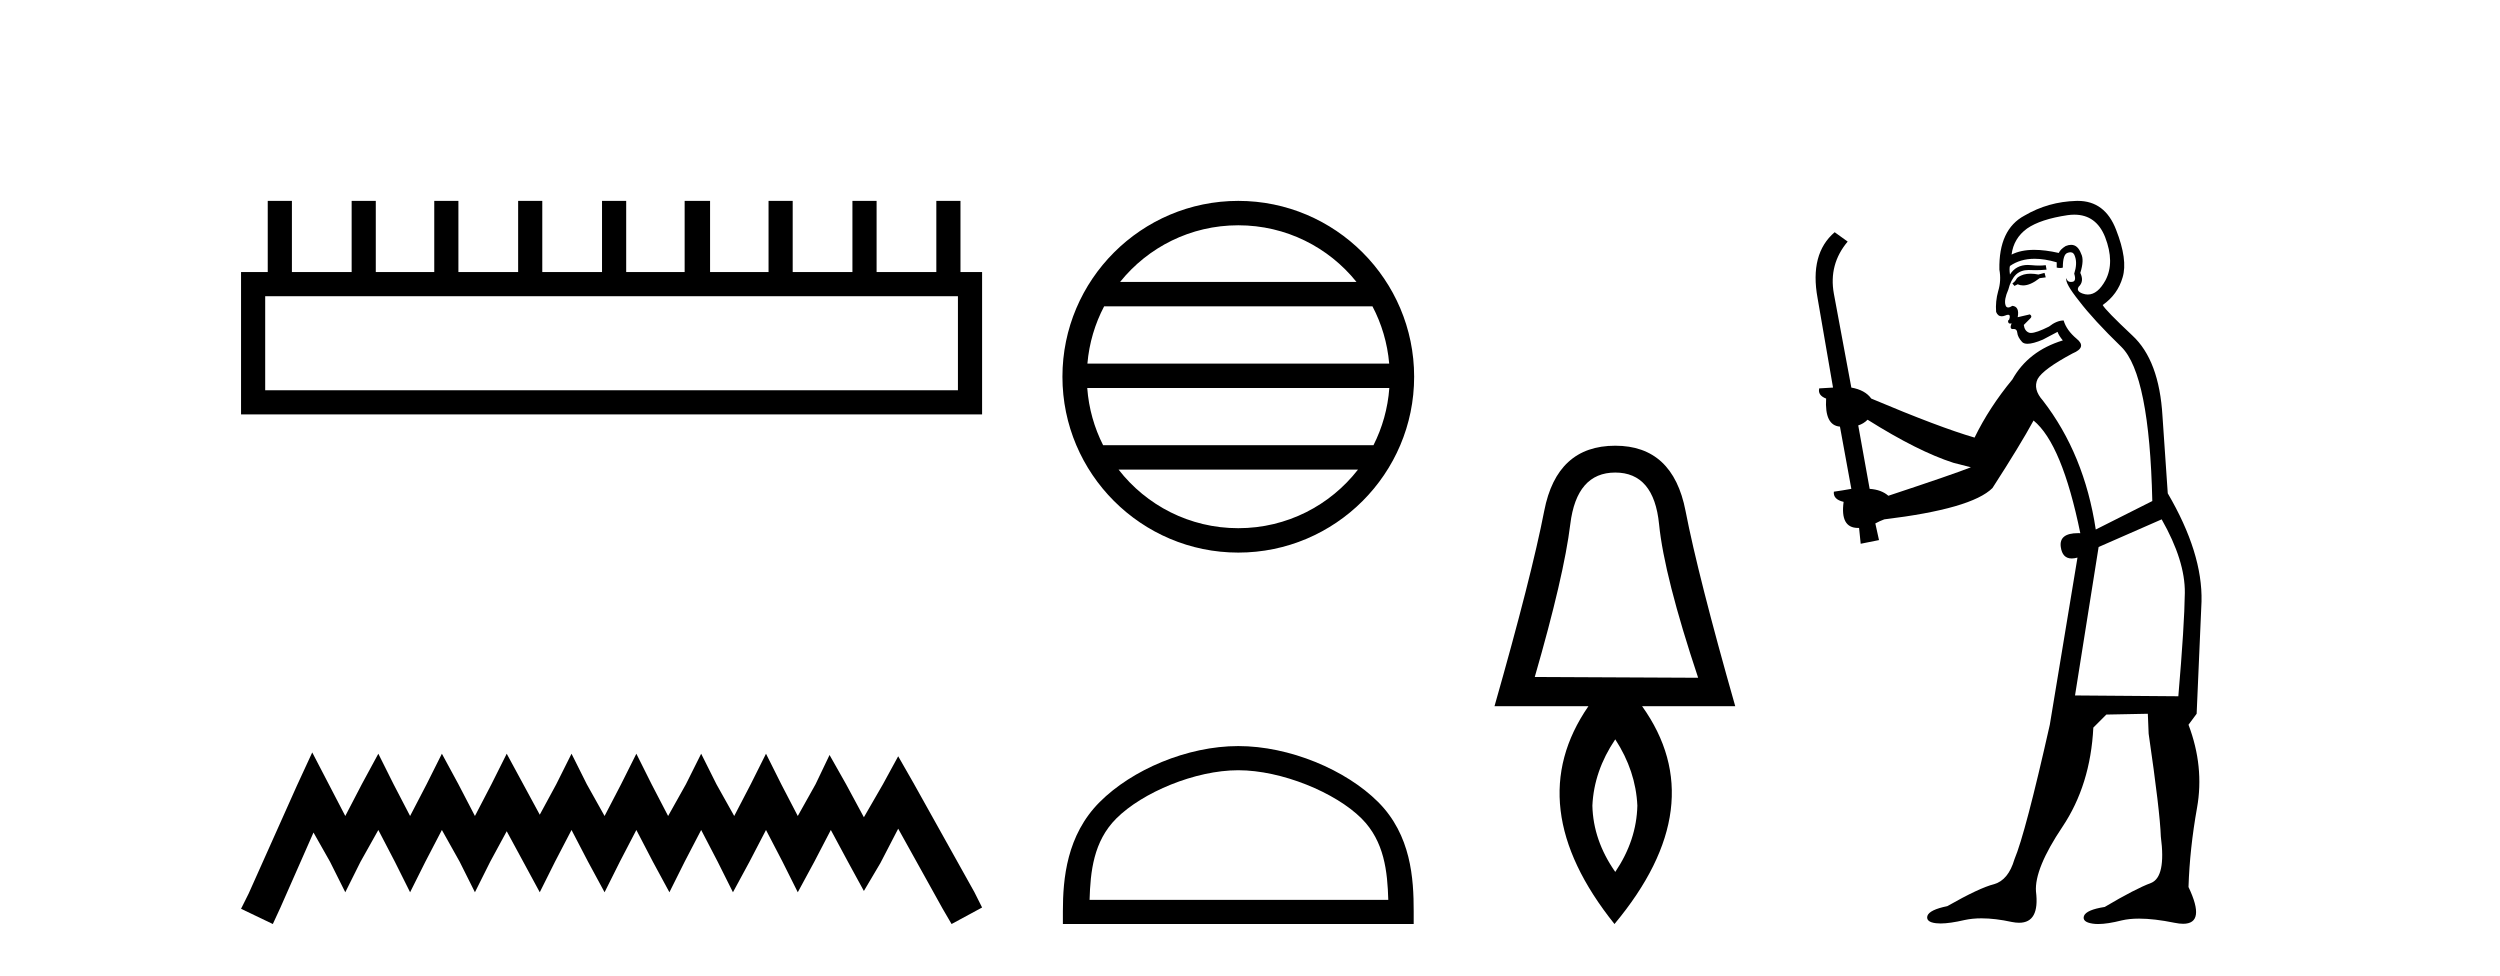
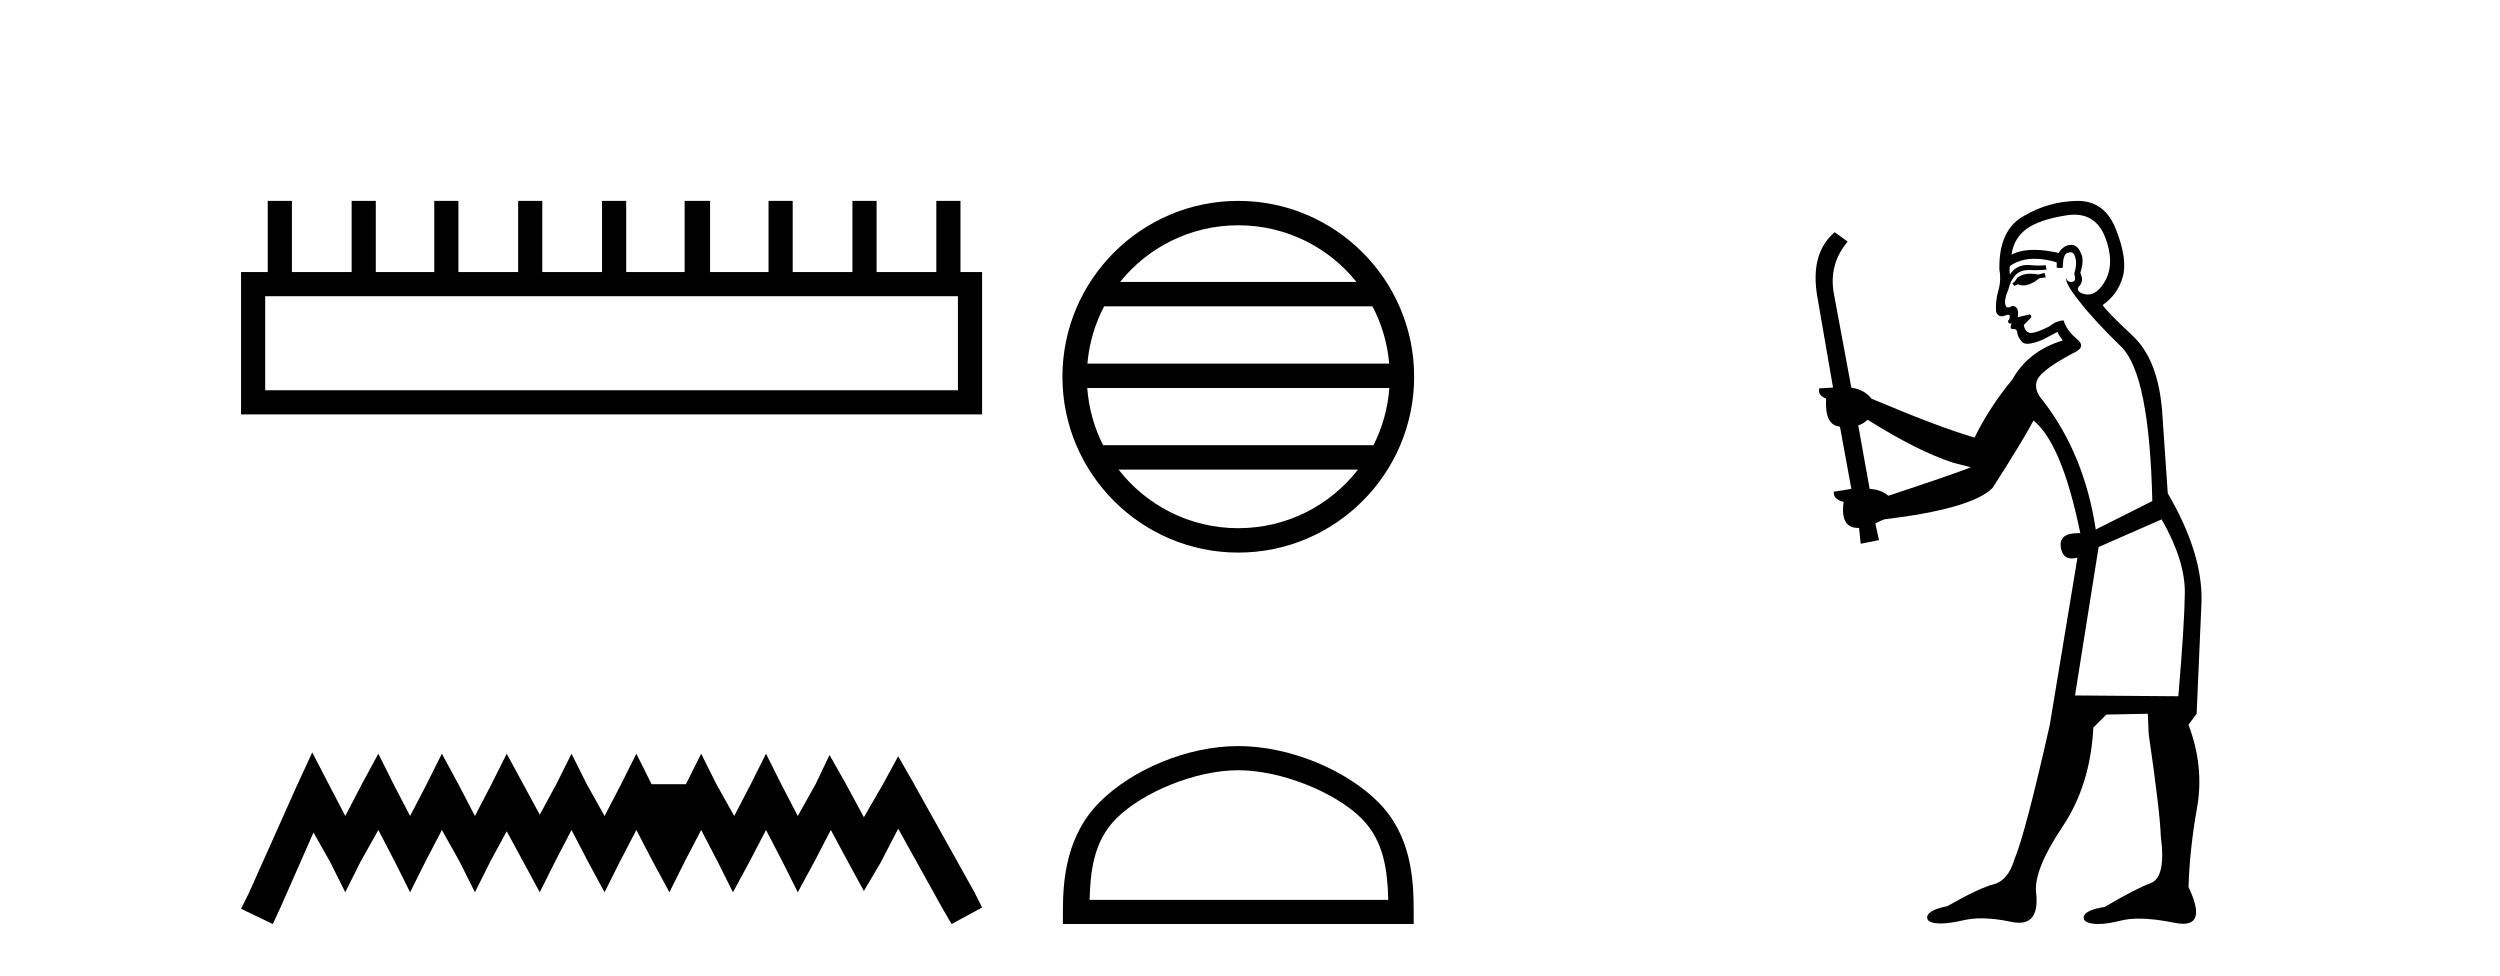
<svg xmlns="http://www.w3.org/2000/svg" width="105.0" height="41.0">
  <path d="M 40.233 12.441 L 40.233 16.391 L 11.138 16.391 L 11.138 12.441 ZM 11.245 8.437 L 11.245 11.426 L 10.124 11.426 L 10.124 17.405 L 41.248 17.405 L 41.248 11.426 L 40.34 11.426 L 40.34 8.437 L 39.326 8.437 L 39.326 11.426 L 36.817 11.426 L 36.817 8.437 L 35.802 8.437 L 35.802 11.426 L 33.293 11.426 L 33.293 8.437 L 32.279 8.437 L 32.279 11.426 L 29.823 11.426 L 29.823 8.437 L 28.755 8.437 L 28.755 11.426 L 26.3 11.426 L 26.3 8.437 L 25.285 8.437 L 25.285 11.426 L 22.776 11.426 L 22.776 8.437 L 21.762 8.437 L 21.762 11.426 L 19.253 11.426 L 19.253 8.437 L 18.239 8.437 L 18.239 11.426 L 15.783 11.426 L 15.783 8.437 L 14.769 8.437 L 14.769 11.426 L 12.26 11.426 L 12.26 8.437 Z" style="fill:#000000;stroke:none" />
-   <path d="M 13.114 31.602 L 12.473 32.99 L 10.444 37.528 L 10.124 38.169 L 11.459 38.809 L 11.779 38.115 L 13.167 34.966 L 13.861 36.193 L 14.502 37.475 L 15.142 36.193 L 15.89 34.859 L 16.584 36.193 L 17.224 37.475 L 17.865 36.193 L 18.559 34.859 L 19.306 36.193 L 19.947 37.475 L 20.588 36.193 L 21.282 34.912 L 21.976 36.193 L 22.67 37.475 L 23.31 36.193 L 24.004 34.859 L 24.698 36.193 L 25.392 37.475 L 26.033 36.193 L 26.727 34.859 L 27.421 36.193 L 28.115 37.475 L 28.755 36.193 L 29.449 34.859 L 30.143 36.193 L 30.784 37.475 L 31.478 36.193 L 32.172 34.859 L 32.866 36.193 L 33.507 37.475 L 34.201 36.193 L 34.895 34.859 L 35.642 36.247 L 36.283 37.421 L 36.977 36.247 L 37.724 34.805 L 39.593 38.169 L 39.966 38.809 L 41.248 38.115 L 40.927 37.475 L 38.365 32.884 L 37.724 31.763 L 37.084 32.937 L 36.283 34.325 L 35.535 32.937 L 34.841 31.709 L 34.254 32.937 L 33.507 34.272 L 32.813 32.937 L 32.172 31.656 L 31.531 32.937 L 30.837 34.272 L 30.09 32.937 L 29.449 31.656 L 28.809 32.937 L 28.061 34.272 L 27.367 32.937 L 26.727 31.656 L 26.086 32.937 L 25.392 34.272 L 24.645 32.937 L 24.004 31.656 L 23.364 32.937 L 22.67 34.218 L 21.976 32.937 L 21.282 31.656 L 20.641 32.937 L 19.947 34.272 L 19.253 32.937 L 18.559 31.656 L 17.918 32.937 L 17.224 34.272 L 16.53 32.937 L 15.89 31.656 L 15.196 32.937 L 14.502 34.272 L 13.808 32.937 L 13.114 31.602 Z" style="fill:#000000;stroke:none" />
+   <path d="M 13.114 31.602 L 12.473 32.99 L 10.444 37.528 L 10.124 38.169 L 11.459 38.809 L 11.779 38.115 L 13.167 34.966 L 13.861 36.193 L 14.502 37.475 L 15.142 36.193 L 15.89 34.859 L 16.584 36.193 L 17.224 37.475 L 17.865 36.193 L 18.559 34.859 L 19.306 36.193 L 19.947 37.475 L 20.588 36.193 L 21.282 34.912 L 21.976 36.193 L 22.67 37.475 L 23.31 36.193 L 24.004 34.859 L 24.698 36.193 L 25.392 37.475 L 26.033 36.193 L 26.727 34.859 L 27.421 36.193 L 28.115 37.475 L 28.755 36.193 L 29.449 34.859 L 30.143 36.193 L 30.784 37.475 L 31.478 36.193 L 32.172 34.859 L 32.866 36.193 L 33.507 37.475 L 34.201 36.193 L 34.895 34.859 L 35.642 36.247 L 36.283 37.421 L 36.977 36.247 L 37.724 34.805 L 39.593 38.169 L 39.966 38.809 L 41.248 38.115 L 40.927 37.475 L 38.365 32.884 L 37.724 31.763 L 37.084 32.937 L 36.283 34.325 L 35.535 32.937 L 34.841 31.709 L 34.254 32.937 L 33.507 34.272 L 32.813 32.937 L 32.172 31.656 L 31.531 32.937 L 30.837 34.272 L 30.09 32.937 L 29.449 31.656 L 28.809 32.937 L 27.367 32.937 L 26.727 31.656 L 26.086 32.937 L 25.392 34.272 L 24.645 32.937 L 24.004 31.656 L 23.364 32.937 L 22.67 34.218 L 21.976 32.937 L 21.282 31.656 L 20.641 32.937 L 19.947 34.272 L 19.253 32.937 L 18.559 31.656 L 17.918 32.937 L 17.224 34.272 L 16.53 32.937 L 15.89 31.656 L 15.196 32.937 L 14.502 34.272 L 13.808 32.937 L 13.114 31.602 Z" style="fill:#000000;stroke:none" />
  <path d="M 52.008 9.462 C 54.017 9.462 55.806 10.389 56.971 11.84 L 47.045 11.84 C 48.211 10.389 50 9.462 52.008 9.462 ZM 57.643 12.865 C 58.026 13.594 58.272 14.407 58.346 15.27 L 45.671 15.27 C 45.745 14.407 45.991 13.594 46.374 12.865 ZM 58.352 16.295 C 58.289 17.155 58.056 17.968 57.686 18.699 L 46.331 18.699 C 45.961 17.968 45.727 17.155 45.664 16.295 ZM 57.035 19.724 C 55.872 21.221 54.054 22.184 52.008 22.184 C 49.962 22.184 48.144 21.221 46.981 19.724 ZM 52.008 8.437 C 47.937 8.437 44.622 11.752 44.622 15.823 C 44.622 19.895 47.937 23.209 52.008 23.209 C 56.08 23.209 59.394 19.895 59.394 15.823 C 59.394 11.752 56.08 8.437 52.008 8.437 Z" style="fill:#000000;stroke:none" />
  <path d="M 52.008 32.35 C 53.821 32.35 56.089 33.281 57.187 34.378 C 58.147 35.339 58.273 36.612 58.308 37.795 L 45.762 37.795 C 45.797 36.612 45.923 35.339 46.883 34.378 C 47.981 33.281 50.196 32.35 52.008 32.35 ZM 52.008 31.335 C 49.858 31.335 47.545 32.329 46.189 33.684 C 44.799 35.075 44.641 36.906 44.641 38.275 L 44.641 38.809 L 59.375 38.809 L 59.375 38.275 C 59.375 36.906 59.271 35.075 57.881 33.684 C 56.525 32.329 54.158 31.335 52.008 31.335 Z" style="fill:#000000;stroke:none" />
-   <path d="M 67.841 19.847 Q 69.466 19.847 69.681 22.018 Q 69.897 24.19 71.322 28.466 L 64.46 28.433 Q 65.686 24.19 65.952 22.018 Q 66.217 19.847 67.841 19.847 ZM 67.841 31.052 Q 68.703 32.378 68.769 33.837 Q 68.736 35.295 67.841 36.621 Q 66.913 35.295 66.88 33.837 Q 66.946 32.378 67.841 31.052 ZM 67.841 18.72 Q 65.388 18.72 64.858 21.455 Q 64.327 24.19 62.769 29.66 L 66.714 29.66 Q 63.83 33.837 67.808 38.809 Q 71.952 33.837 68.968 29.66 L 72.88 29.66 Q 71.322 24.19 70.792 21.455 Q 70.261 18.72 67.841 18.72 Z" style="fill:#000000;stroke:none" />
  <path d="M 85.87 11.461 L 85.614 11.53 Q 85.434 11.495 85.281 11.495 Q 85.127 11.495 84.999 11.53 Q 84.743 11.615 84.691 11.717 Q 84.64 11.82 84.52 11.905 L 84.606 12.008 L 84.743 11.94 Q 84.85 11.988 84.971 11.988 Q 85.275 11.988 85.665 11.683 L 85.921 11.649 L 85.87 11.461 ZM 87.119 9.016 Q 88.041 9.016 88.415 9.958 Q 88.825 11.017 88.432 11.769 Q 88.104 12.37 87.689 12.37 Q 87.585 12.37 87.476 12.332 Q 87.185 12.23 87.305 12.042 Q 87.544 11.82 87.373 11.461 Q 87.544 10.915 87.407 10.658 Q 87.27 10.283 86.986 10.283 Q 86.882 10.283 86.758 10.334 Q 86.536 10.47 86.468 10.624 Q 85.895 10.494 85.438 10.494 Q 84.873 10.494 84.486 10.693 Q 84.572 10.009 85.135 9.599 Q 85.699 9.206 86.844 9.036 Q 86.987 9.016 87.119 9.016 ZM 78.439 17.628 Q 80.557 18.96 82.044 19.438 L 82.778 19.626 Q 82.044 19.917 79.311 20.822 Q 79.02 20.566 78.525 20.532 L 78.046 17.867 Q 78.269 17.799 78.439 17.628 ZM 86.958 10.595 Q 87.102 10.595 87.151 10.778 Q 87.254 11.068 87.117 11.495 Q 87.219 11.82 87.032 11.837 Q 87 11.842 86.973 11.842 Q 86.821 11.842 86.792 11.683 L 86.792 11.683 Q 86.707 11.871 87.322 12.64 Q 87.92 13.426 89.098 14.57 Q 90.277 15.732 90.397 21.044 L 88.022 22.24 Q 87.544 19.08 85.802 16.825 Q 85.375 16.347 85.58 15.92 Q 85.802 15.51 87.049 14.843 Q 87.664 14.587 87.219 14.228 Q 86.792 13.87 86.673 13.46 Q 86.382 13.46 86.058 13.716 Q 85.522 13.984 85.3 13.984 Q 85.254 13.984 85.221 13.972 Q 85.033 13.904 84.999 13.648 L 85.255 13.391 Q 85.375 13.289 85.255 13.204 L 84.743 13.323 Q 84.828 12.879 84.52 12.845 Q 84.413 12.914 84.343 12.914 Q 84.258 12.914 84.23 12.811 Q 84.162 12.589 84.35 12.162 Q 84.452 11.752 84.674 11.53 Q 84.879 11.34 85.201 11.34 Q 85.227 11.34 85.255 11.342 Q 85.375 11.347 85.492 11.347 Q 85.728 11.347 85.955 11.325 L 85.921 11.137 Q 85.793 11.154 85.644 11.154 Q 85.494 11.154 85.323 11.137 Q 85.244 11.128 85.17 11.128 Q 84.671 11.128 84.418 11.53 Q 84.384 11.273 84.418 11.171 Q 84.85 10.869 85.454 10.869 Q 85.876 10.869 86.382 11.017 L 86.382 11.239 Q 86.459 11.256 86.523 11.256 Q 86.587 11.256 86.639 11.239 Q 86.639 10.693 86.827 10.624 Q 86.9 10.595 86.958 10.595 ZM 90.79 21.813 Q 91.78 23.555 91.763 24.905 Q 91.746 26.254 91.49 29.243 L 87.151 29.209 L 88.142 22.974 L 90.79 21.813 ZM 87.266 8.437 Q 87.234 8.437 87.202 8.438 Q 86.024 8.472 85.033 9.053 Q 83.94 9.633 83.974 11.325 Q 84.059 11.786 83.923 12.23 Q 83.803 12.657 83.837 13.101 Q 83.91 13.284 84.071 13.284 Q 84.135 13.284 84.213 13.255 Q 84.293 13.22 84.34 13.22 Q 84.456 13.22 84.384 13.426 Q 84.316 13.46 84.35 13.545 Q 84.372 13.591 84.426 13.591 Q 84.452 13.591 84.486 13.579 L 84.486 13.579 Q 84.39 13.82 84.534 13.82 Q 84.544 13.82 84.555 13.819 Q 84.569 13.817 84.581 13.817 Q 84.71 13.817 84.725 13.972 Q 84.743 14.16 84.93 14.365 Q 85.004 14.439 85.155 14.439 Q 85.387 14.439 85.802 14.263 L 86.417 13.938 Q 86.468 14.092 86.639 14.297 Q 85.187 14.741 84.52 15.937 Q 83.547 17.115 82.932 18.379 Q 81.463 17.952 78.593 16.74 Q 78.337 16.381 77.756 16.278 L 77.022 12.332 Q 76.799 11.102 77.602 10.146 L 77.056 9.753 Q 75.997 10.658 76.338 12.52 L 76.987 16.278 L 76.407 16.312 Q 76.338 16.603 76.697 16.74 Q 76.629 17.867 77.278 17.918 L 77.756 20.532 Q 77.38 20.6 77.022 20.651 Q 76.987 20.976 77.432 21.078 Q 77.282 22.173 78.034 22.173 Q 78.057 22.173 78.081 22.172 L 78.149 22.838 L 78.918 22.684 L 78.764 21.984 Q 78.952 21.881 79.14 21.813 Q 82.812 21.369 83.683 20.498 Q 84.862 18.67 85.409 17.662 Q 86.604 18.636 87.373 22.394 Q 87.326 22.392 87.281 22.392 Q 86.472 22.392 86.553 22.974 Q 86.62 23.456 87.011 23.456 Q 87.12 23.456 87.254 23.419 L 87.254 23.419 L 86.092 30.439 Q 85.067 35 84.606 36.093 Q 84.35 36.964 83.752 37.135 Q 83.137 37.289 81.787 38.058 Q 81.036 38.211 80.95 38.468 Q 80.882 38.724 81.309 38.775 Q 81.397 38.786 81.503 38.786 Q 81.891 38.786 82.522 38.639 Q 82.843 38.57 83.224 38.57 Q 83.796 38.57 84.503 38.724 Q 84.666 38.756 84.803 38.756 Q 85.674 38.756 85.511 37.443 Q 85.443 36.486 86.622 34.727 Q 87.8 32.967 87.92 30.559 L 88.466 30.012 L 90.209 29.978 L 90.243 30.815 Q 90.721 34.095 90.755 35.137 Q 90.977 36.828 90.345 37.084 Q 89.696 37.323 88.398 38.092 Q 87.629 38.211 87.527 38.468 Q 87.441 38.724 87.886 38.792 Q 87.992 38.809 88.123 38.809 Q 88.513 38.809 89.116 38.656 Q 89.431 38.582 89.841 38.582 Q 90.475 38.582 91.336 38.758 Q 91.536 38.799 91.692 38.799 Q 92.652 38.799 91.917 37.255 Q 91.968 35.649 92.276 33.924 Q 92.583 32.199 91.917 30.439 L 92.259 29.978 L 92.464 25.263 Q 92.515 23.231 91.046 20.72 Q 90.977 19.797 90.824 17.474 Q 90.687 15.134 89.56 14.092 Q 88.432 13.033 88.313 12.811 Q 88.945 12.367 89.15 11.649 Q 89.372 10.915 88.876 9.651 Q 88.411 8.437 87.266 8.437 Z" style="fill:#000000;stroke:none" />
</svg>